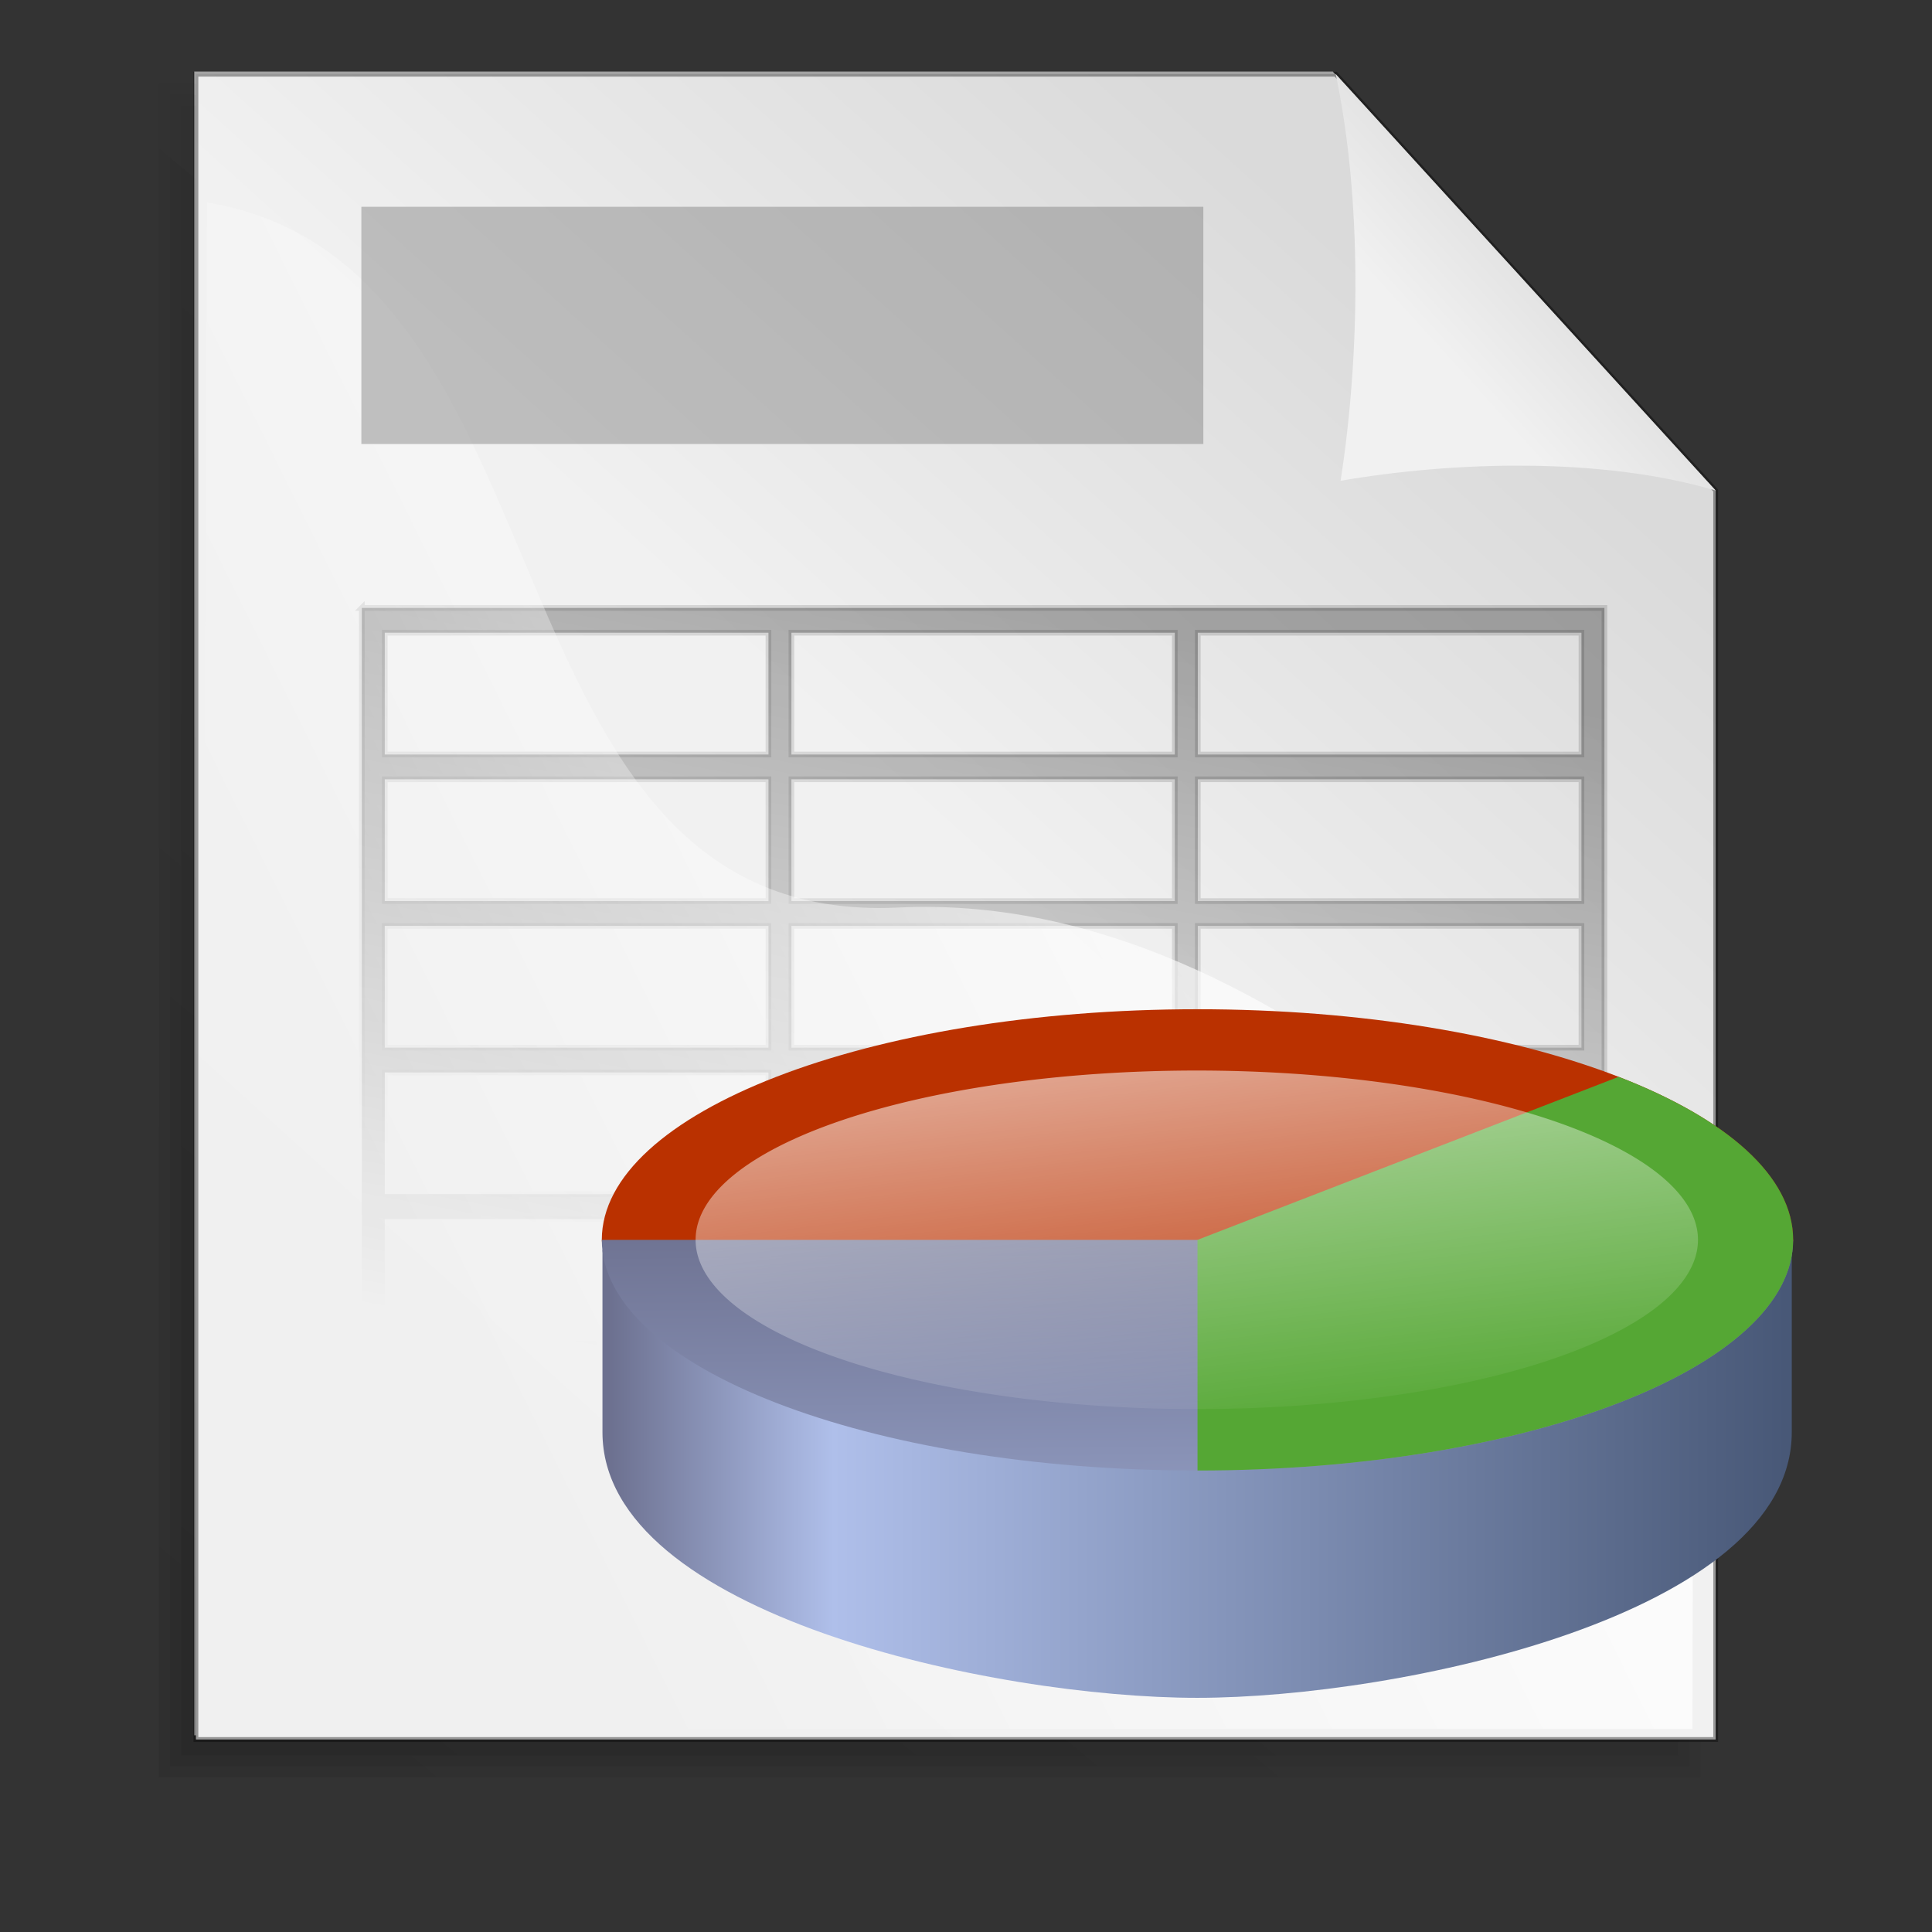
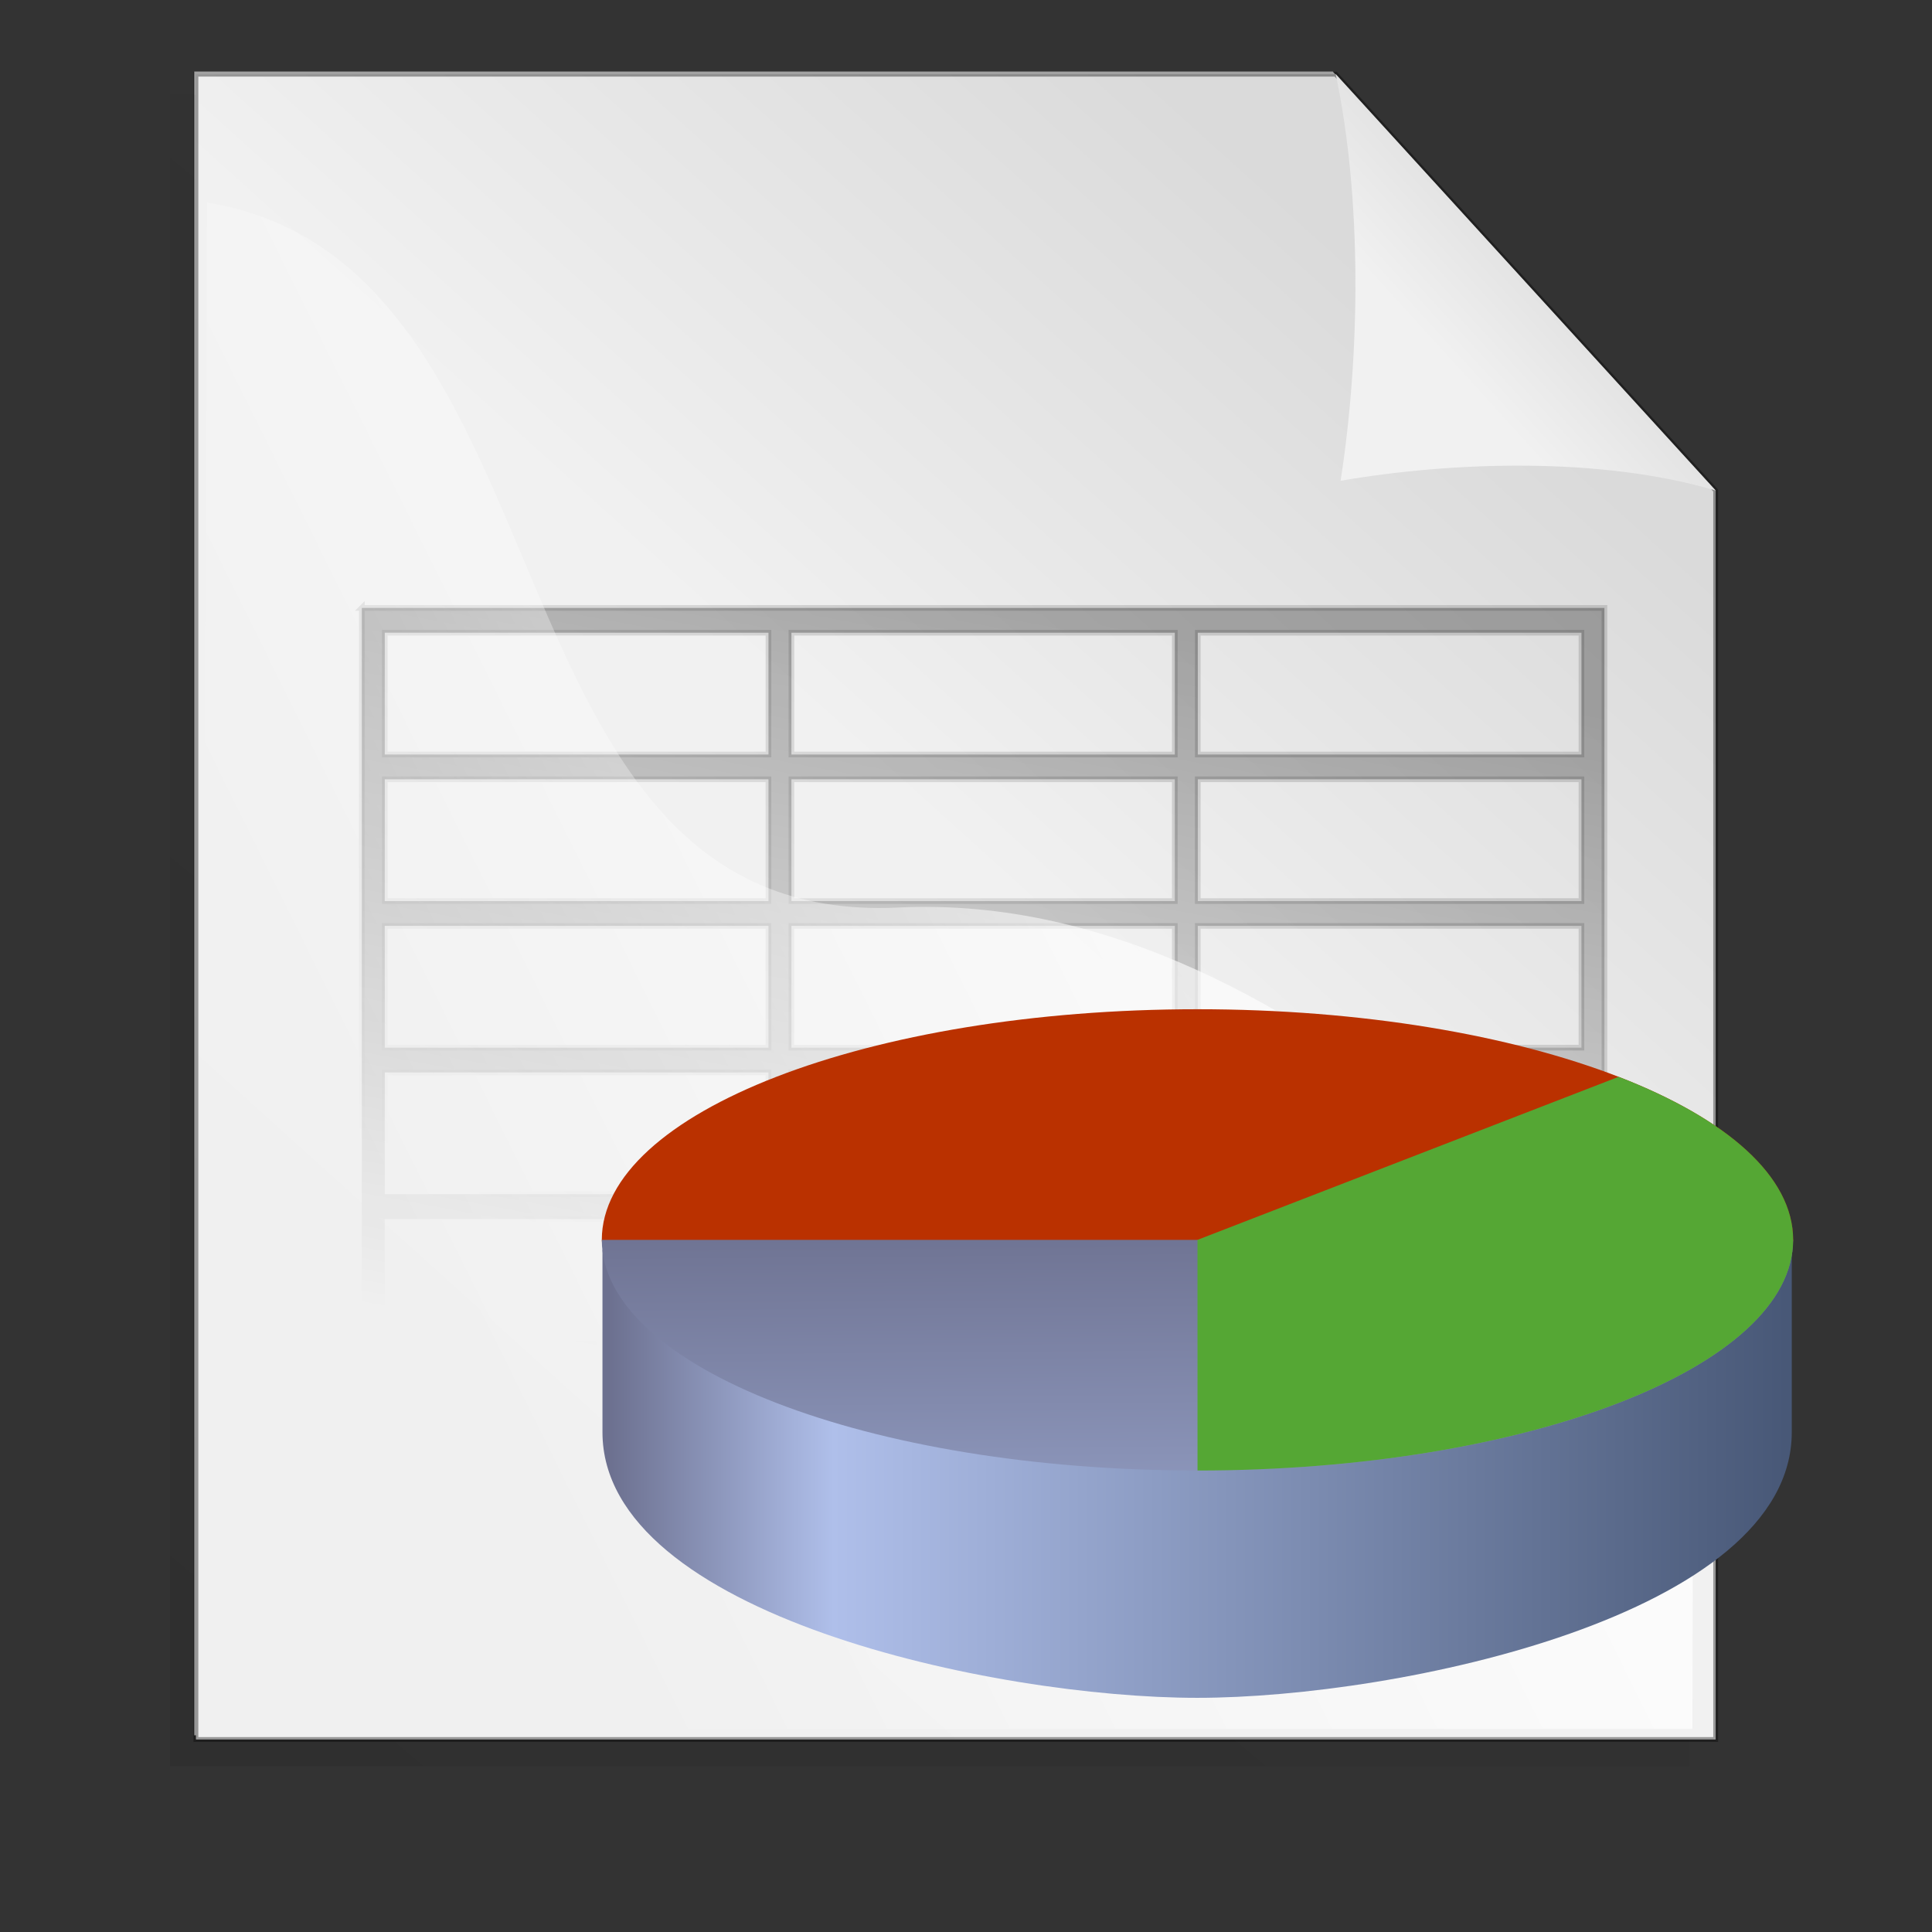
<svg xmlns="http://www.w3.org/2000/svg" xmlns:ns1="http://sodipodi.sourceforge.net/DTD/sodipodi-0.dtd" xmlns:ns2="http://www.inkscape.org/namespaces/inkscape" xmlns:xlink="http://www.w3.org/1999/xlink" id="svg1" ns1:docname="gnome-mime-application-vnd.ms-excel.svg" height="128pt" ns1:version="0.32" width="128pt" ns2:version="0.39cvs" ns1:docbase="/home/andy/Desktop/etiquette-icons-0.3/scalable/mimetypes">
  <rect width="100%" height="100%" fill="#333333" stroke="none" />
  <defs id="defs3">
    <linearGradient id="linearGradient1290">
      <stop id="stop1291" style="stop-color:#6c708f" offset="0" />
      <stop id="stop1546" style="stop-color:#afbfea" offset=".191" />
      <stop id="stop1292" style="stop-color:#485877" offset="1" />
    </linearGradient>
    <linearGradient id="linearGradient853">
      <stop id="stop854" style="stop-color:#000000;stop-opacity:.298" offset="0" />
      <stop id="stop855" style="stop-color:#000000;stop-opacity:0" offset="1" />
    </linearGradient>
    <linearGradient id="linearGradient1492">
      <stop id="stop1493" style="stop-color:#dadada" offset="0" />
      <stop id="stop1496" style="stop-color:#f1f1f1" offset=".349" />
      <stop id="stop1494" style="stop-color:#f0f0f0" offset="1" />
    </linearGradient>
    <linearGradient id="linearGradient1495" y2="1.18" xlink:href="#linearGradient1492" y1=".211" x2=".085" x1=".88" />
    <linearGradient id="linearGradient1497" y2="1.328" xlink:href="#linearGradient1492" y1=".328" x2="-.376" x1=".632" />
    <linearGradient id="linearGradient1499" y2=".547" y1=".141" x2=".063" x1=".858">
      <stop id="stop1502" style="stop-color:#ffffff" offset="0" />
      <stop id="stop1504" style="stop-color:#ffffff;stop-opacity:0" offset="1" />
    </linearGradient>
    <linearGradient id="linearGradient1506" y2=".008" y1=".977" x2=".783" x1=".052">
      <stop id="stop1508" style="stop-color:#000000;stop-opacity:.096" offset="0" />
      <stop id="stop1510" style="stop-color:#000000;stop-opacity:0" offset="1" />
    </linearGradient>
    <linearGradient id="linearGradient852" y2=".5" xlink:href="#linearGradient1290" y1=".5" x1="3.5237e-18" />
    <linearGradient id="linearGradient844" y2="1.1" y1="-0.78" x2=".588" x1="-.075">
      <stop id="stop842" style="stop-color:#ffffff" offset="0" />
      <stop id="stop843" style="stop-color:#ffffff;stop-opacity:0" offset="1" />
    </linearGradient>
    <linearGradient id="linearGradient845" y2="13.118" xlink:href="#linearGradient1290" y1="-.147" x2="1.031" x1=".49" />
    <linearGradient id="linearGradient840" y2=".88" xlink:href="#linearGradient853" y1=".308" x2=".388" x1=".813" />
    <linearGradient id="linearGradient849" y2=".917" xlink:href="#linearGradient853" y1=".061" x2=".563" x1=".781" />
  </defs>
  <ns1:namedview id="base" bordercolor="#666666" ns2:pageshadow="2" ns2:window-width="445" snaptoguides="true" pagecolor="#ffffff" snaptogrid="true" ns2:zoom="1.9655569" ns2:window-x="23" showgrid="false" borderopacity="1.0" ns2:cx="86.959374" ns2:cy="34.255320" ns2:window-y="113" ns2:window-height="550" showborder="true" ns2:pageopacity="0.0" showguides="true" />
  <path id="path930" ns1:nodetypes="cccccccccccccccc" style="fill-rule:evenodd;stroke-width:.426;stroke-opacity:.365;fill:#ffffff" d="m17.159 6.329v36.74 36.739 36.742 36.74h33.528 33.528 33.525 33.53v-36.74-36.742-36.739l-33.53-36.74-33.525 0h-33.528-33.528z" />
  <g id="g1552" style="fill:url(#linearGradient1506)" transform="matrix(.304 0 0 .298 -36.704 -112.49)">
-     <path id="path1505" ns1:nodetypes="cccccccccccccccc" style="fill-rule:evenodd;stroke-width:.954pt;fill-opacity:.75" d="m173.36 408.81v122.26 122.26 122.27 122.26h108.76 108.76 108.77 108.76v-122.26-122.27-122.26l-108.76-122.26h-108.77-108.76-108.76z" />
    <path id="path1538" style="fill-rule:evenodd;stroke-width:.954pt;fill-opacity:.75" d="m170.12 407.19v493.9h441.54v-371.28c-36.85-41.42-73.68-82.86-110.57-124.25h-330.97v1.63z" />
-     <path id="path1543" style="fill-rule:evenodd;stroke-width:.954pt;fill-opacity:.75" d="m166.88 403.94v500.4h448.03v-375.78c-37.45-42.09-74.89-84.19-112.38-126.25h-335.65v1.63z" />
  </g>
  <path id="rect900" ns1:nodetypes="cccccccccccccccc" style="stroke-opacity:.365;fill-rule:evenodd;stroke:#000000;stroke-width:1.438;fill:url(#linearGradient1495)" d="m297.99 136.74v123.83 123.83 123.83 123.83h113.01 113 113.01 113v-123.83-123.83-123.83l-113-123.83h-113.01-113-113.01z" transform="matrix(.297 0 0 .297 -71.196 -34.058)" />
  <path id="path1582" style="stroke-opacity:.447;fill-rule:evenodd;stroke:url(#linearGradient840);stroke-width:.5;fill:url(#linearGradient849)" d="m31.963 53.701v1.096 12.948 1.097 11.852 1.096 11.852 1.096 11.852 1.1 11.83 1.09 11.85 1.1h1.014 34.907 1.014 1.013 33.869 1.02 1.01 34.91 1.01v-1.1-12.94-1.1-11.83-1.1-11.848-1.096-11.852-1.096-11.853-1.096-11.852-1.096h-1.01-34.91-1.01-34.889-1.013-35.921-1.014zm2.027 2.192h33.894v10.756h-33.894v-10.756zm35.921 0h33.869v10.756h-33.869v-10.756zm35.899 0h33.89v10.756h-33.89v-10.756zm-71.82 12.949h33.894v10.756h-33.894v-10.756zm35.921 0h33.869v10.756h-33.869v-10.756zm35.899 0h33.89v10.756h-33.89v-10.756zm-71.82 12.948h33.894v10.756h-33.894v-10.756zm35.921 0h33.869v10.756h-33.869v-10.756zm35.899 0h33.89v10.756h-33.89v-10.756zm-71.82 12.948h33.894v10.752h-33.894v-10.752zm35.921 0h33.869v10.752h-33.869v-10.752zm35.899 0h33.89v10.752h-33.89v-10.752zm-71.82 12.952h33.894v10.73h-33.894v-10.73zm35.921 0h33.869v10.73h-33.869v-10.73zm35.899 0h33.89v10.73h-33.89v-10.73zm-71.82 12.92h33.894v10.76h-33.894v-10.76zm35.921 0h33.869v10.76h-33.869v-10.76zm35.899 0h33.89v10.76h-33.89v-10.76z" />
  <path id="path1500" ns1:nodetypes="cccczc" style="fill-rule:evenodd;stroke-width:1pt;fill:url(#linearGradient1499)" d="m301.31 174.91l-2.04 453.99h443.82l0.25-112.22c-9.92 3.82-110.19-138.19-236.41-132.08-126.34 6.11-93.65-191.37-205.62-209.69z" transform="matrix(.297 0 0 .297 -71.196 -34.058)" />
  <path id="path906" ns1:nodetypes="cccc" style="fill-rule:evenodd;stroke-width:.954pt;fill:url(#linearGradient1497)" d="m750.01 260.57c-34.07-10.08-78.21-8.65-111.56-2.9 5.76-36.95 6.48-83.26-1.44-120.93l113 123.83z" transform="matrix(.297 0 0 .297 -71.196 -34.058)" />
-   <rect id="rect1534" style="fill-rule:evenodd;stroke-width:1pt;fill:#7b7b7b;fill-opacity:.434" height="20.954" width="74.377" y="18.268" x="31.922" />
  <g id="g1559" transform="translate(-36.527 149.44)">
    <path id="path951" ns1:nodetypes="czccccc" style="fill-rule:evenodd;stroke-width:.994pt;fill:url(#linearGradient852)" d="m141.11-40.911c0 11.075-34.71 16.103-52.527 16.103-17.819 0-52.532-5.028-52.532-16.103v-11.062h52.532 52.527v11.062z" transform="matrix(1 0 0 1.457 53.696 36.686)" />
    <path id="path952" ns1:nodetypes="cccc" style="fill-rule:evenodd;stroke-width:1pt;fill:#ba3100" d="m141.73-34.882c0 9.78-106.3 9.78-106.3 0 0.003-9.779 23.814-17.716 53.153-17.716 29.337 0 53.147 7.937 53.147 17.716z" transform="matrix(.99 0 0 1.15 54.613 .2)" />
    <path id="path957" ns1:nodetypes="cccc" style="fill-rule:evenodd;stroke-width:1pt;fill:url(#linearGradient845)" d="m141.73-34.882c0 9.78-23.81 17.717-53.147 17.717-29.339 0-53.15-7.937-53.15-17.717h106.3z" transform="matrix(.99 0 0 1.15 54.61 .2)" />
    <path id="path955" ns1:nodetypes="ccccc" style="fill-rule:evenodd;stroke-width:1pt;fill:#55a734" d="m141.73-34.882c0 9.78-23.81 17.717-53.147 17.717l-0.003-17.717 37.58-12.525c9.62 3.206 15.57 7.635 15.57 12.525z" transform="matrix(.99 0 0 1.15 54.615 .2)" />
-     <path id="path1545" ns1:rx="53.149605" ns1:ry="17.716536" style="fill-rule:evenodd;stroke-width:1pt;fill:url(#linearGradient844)" ns1:type="arc" d="m141.73-34.882a53.15 17.717 0 1 0 -106.3 0 53.15 17.717 0 1 0 106.3 0z" transform="matrix(.833 0 0 .844 68.46 -10.479)" ns1:cy="-34.881889" ns1:cx="88.582680" />
  </g>
</svg>